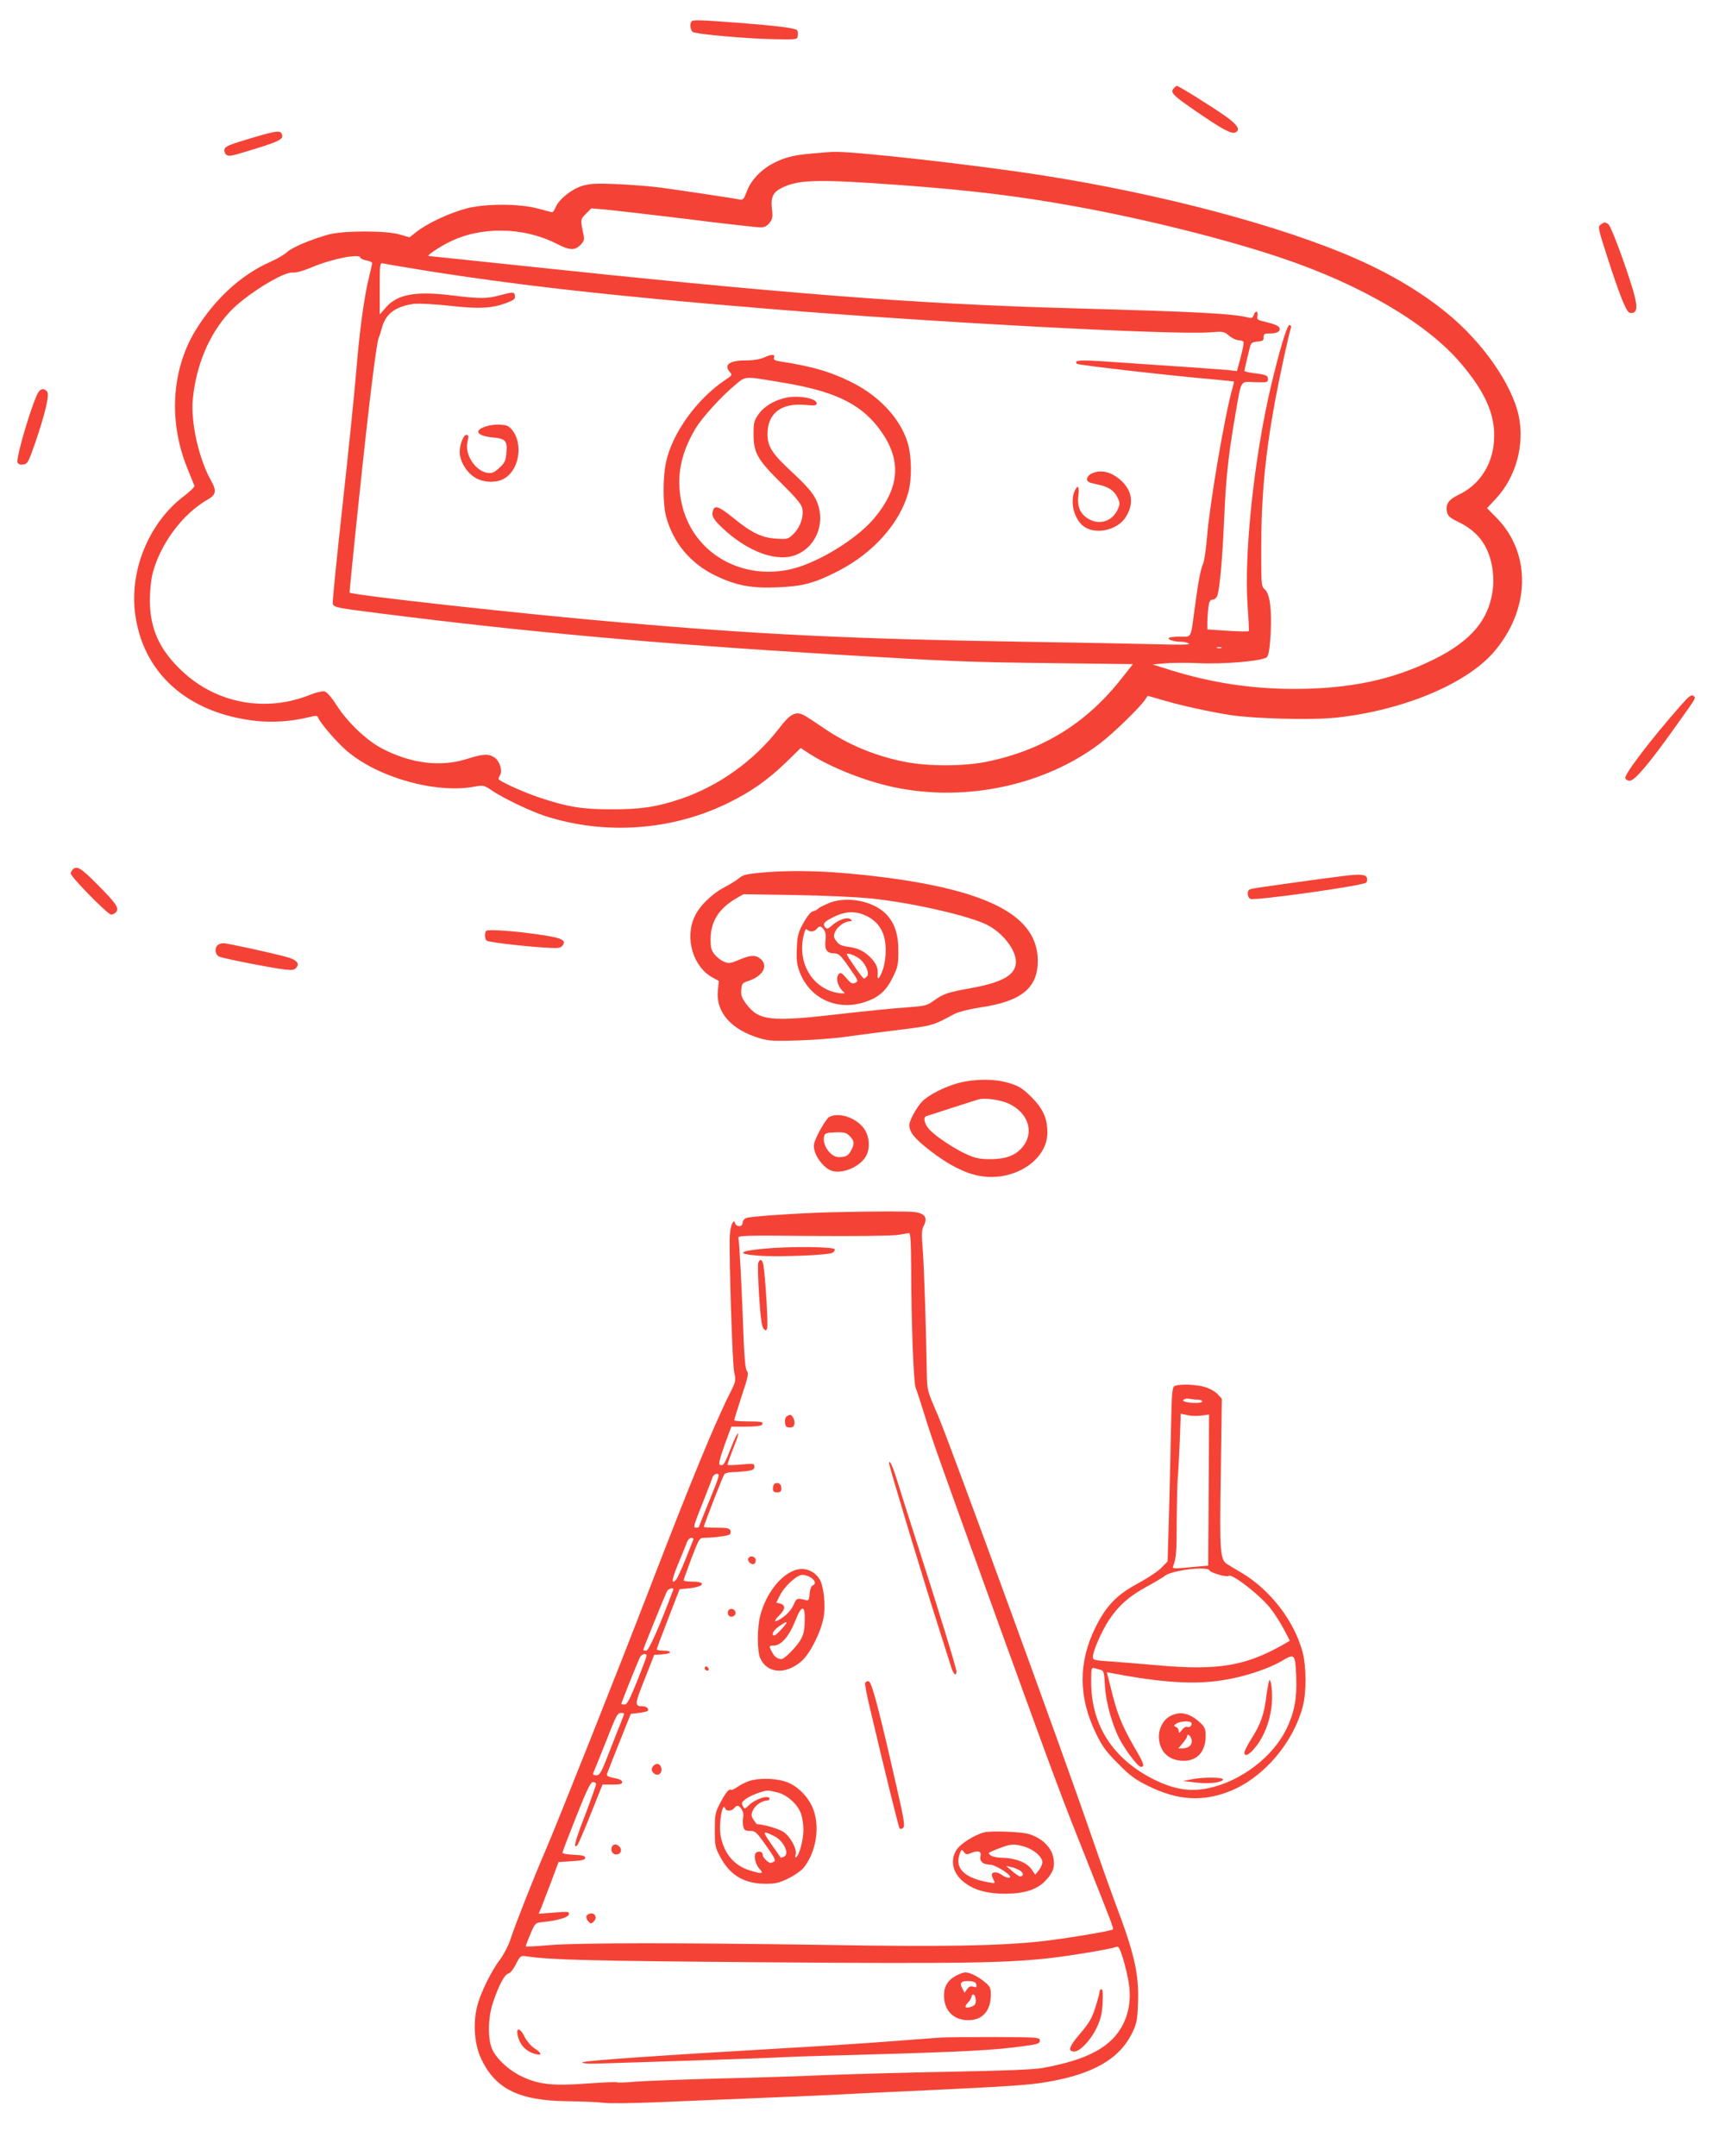
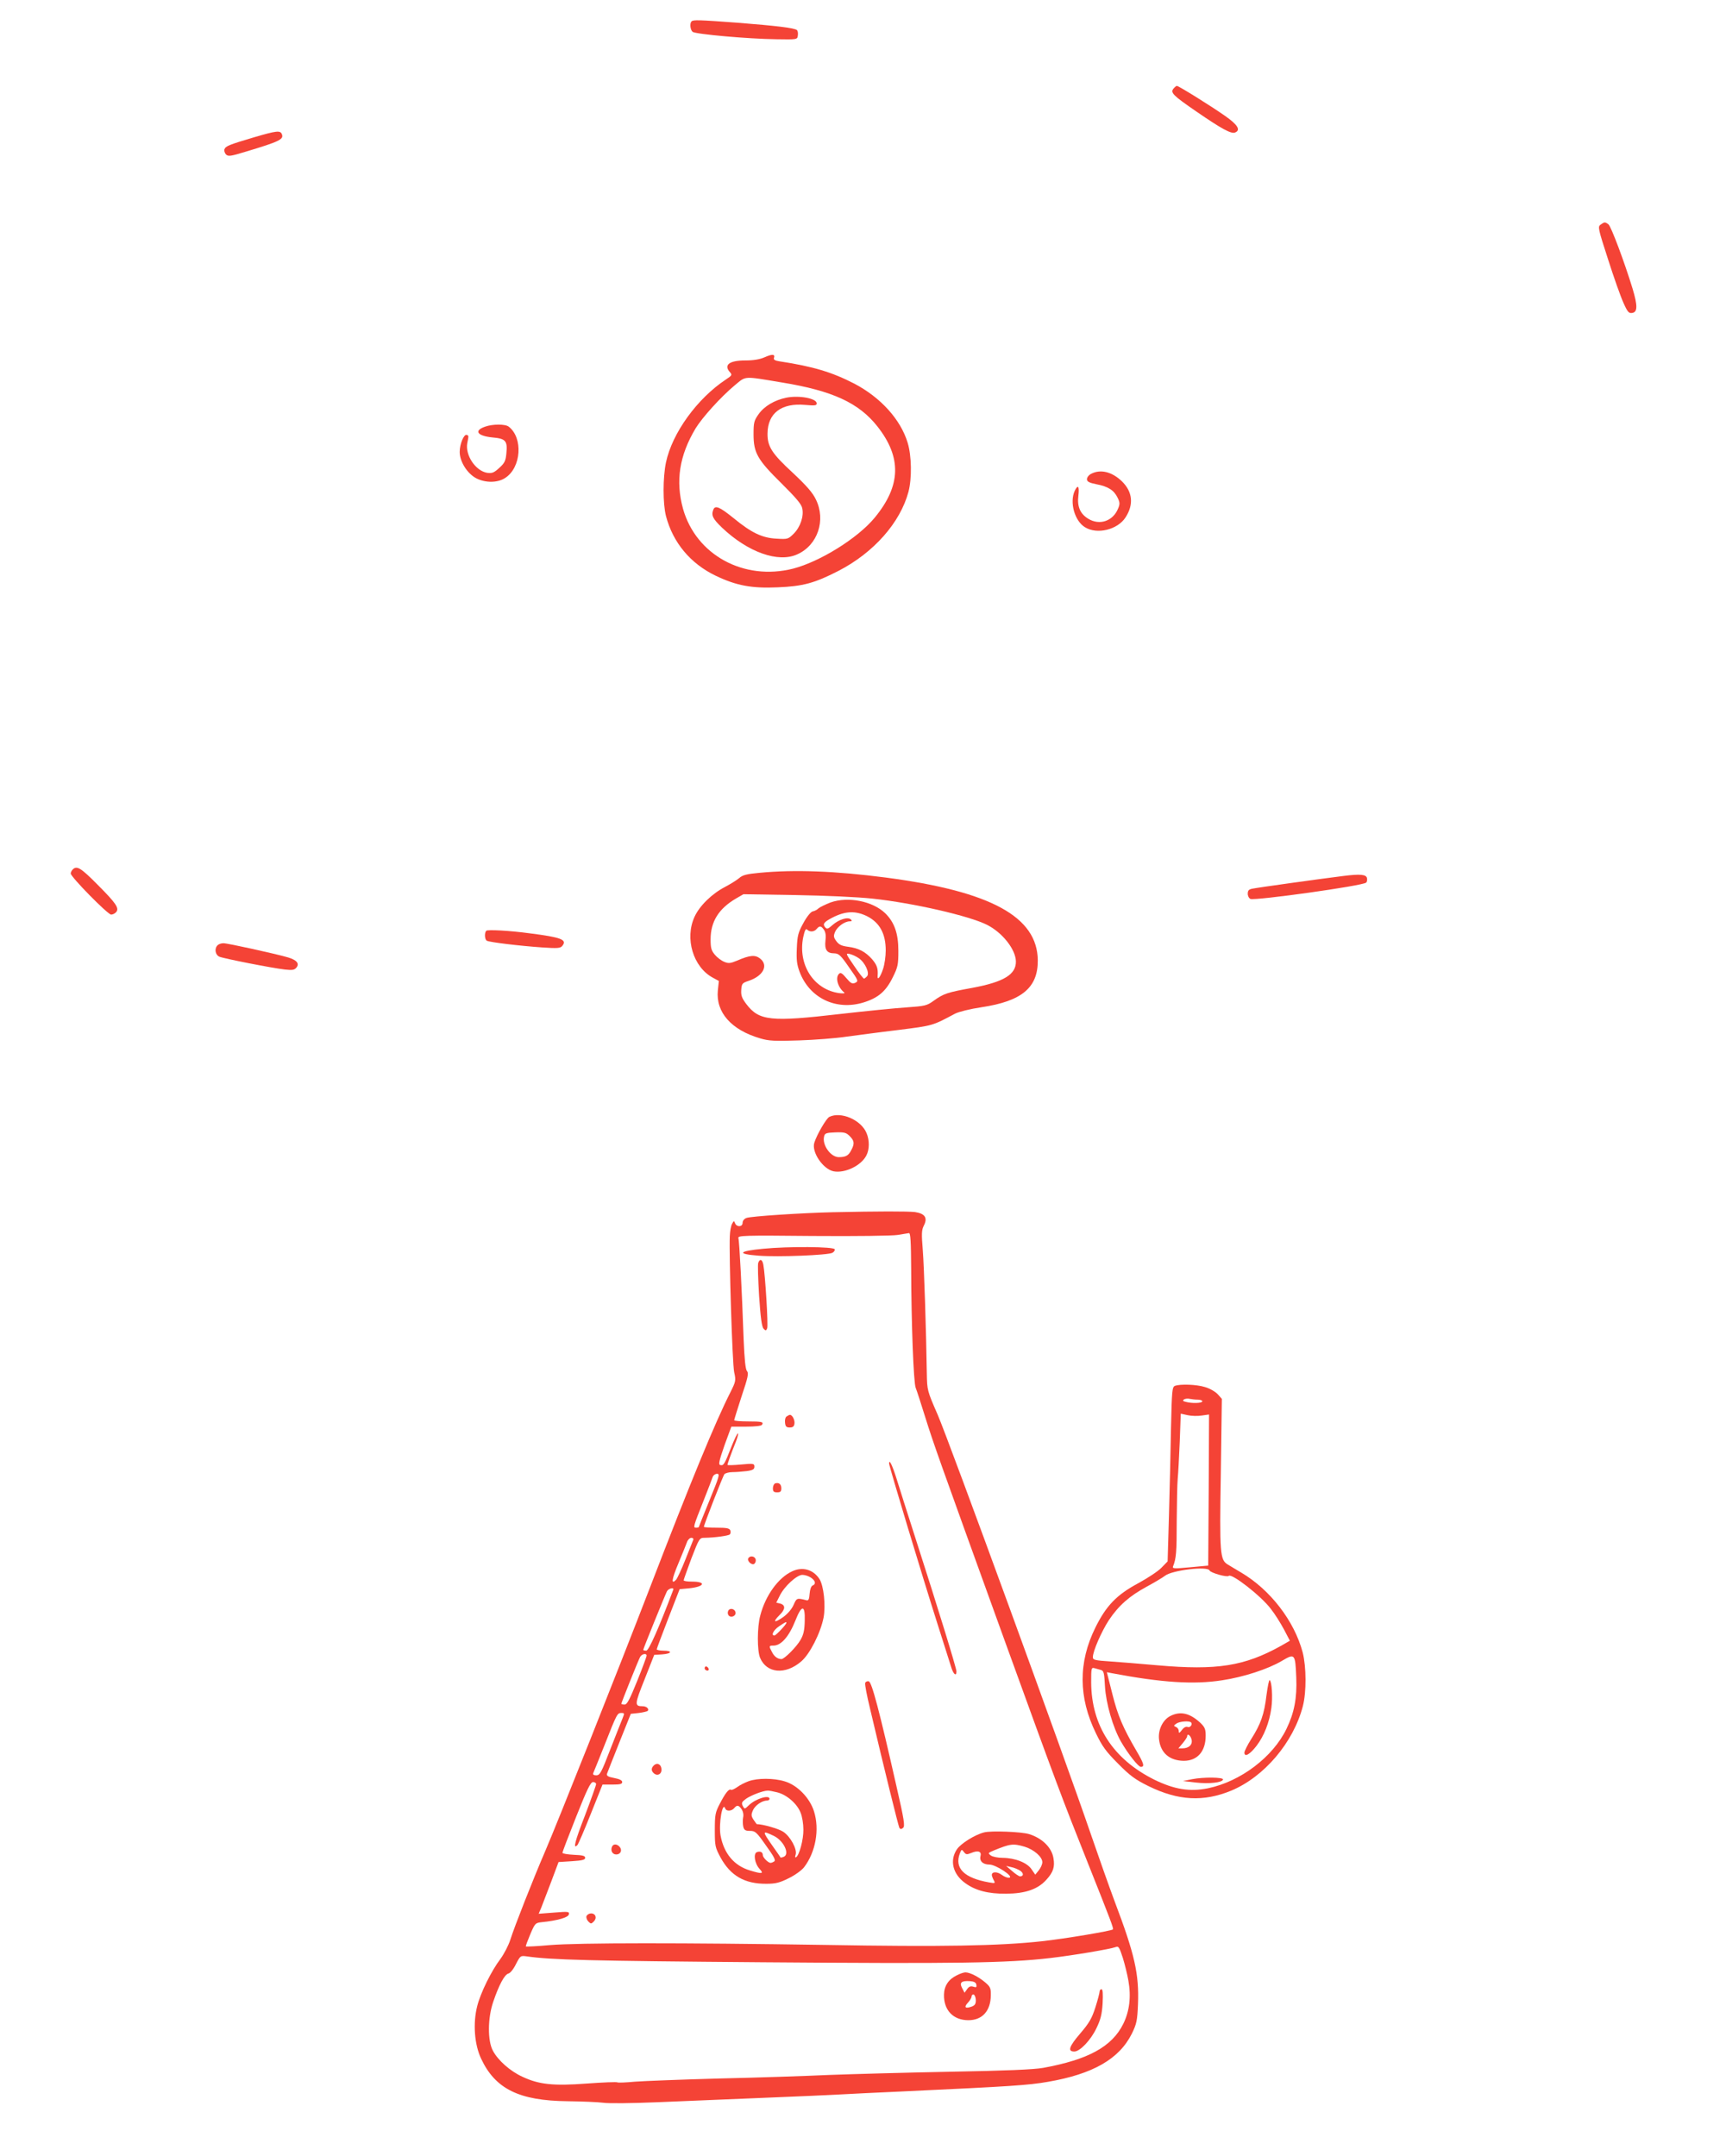
<svg xmlns="http://www.w3.org/2000/svg" version="1.0" width="1025pt" height="1280pt" viewBox="0 0 1025 1280" preserveAspectRatio="xMidYMid meet">
  <g transform="translate(0,1280) scale(0.1,-0.1)" fill="#f44336" stroke="none">
    <path d="M4107 12673 c-12 -11 -8 -50 6 -62 17 -14 330 -42 497 -44 124 -2 125 -2 128 22 2 13 0 27 -5 32 -13 13 -124 26 -353 44 -229 17 -264 18 -273 8z" />
    <path d="M6969 12274 c-20 -24 -4 -40 137 -137 147 -101 205 -133 228 -124 36 14 17 46 -59 99 -84 59 -275 178 -286 178 -4 0 -12 -7 -20 -16z" />
    <path d="M1509 11985 c-151 -45 -168 -52 -176 -71 -3 -8 1 -22 9 -31 14 -13 27 -11 119 17 200 60 225 73 213 103 -9 24 -32 21 -165 -18z" />
-     <path d="M4828 11889 c-118 -10 -166 -22 -241 -61 -72 -39 -130 -102 -153 -167 -15 -41 -22 -49 -39 -46 -31 7 -346 54 -470 71 -60 8 -177 17 -260 21 -122 5 -160 3 -206 -10 -63 -19 -139 -79 -159 -127 -7 -16 -16 -30 -20 -30 -4 0 -42 10 -86 22 -112 30 -316 30 -429 -1 -96 -26 -223 -85 -287 -134 l-46 -36 -59 17 c-82 24 -334 23 -420 0 -106 -29 -219 -77 -249 -105 -16 -15 -60 -41 -99 -58 -173 -76 -331 -221 -446 -410 -142 -235 -159 -544 -44 -821 20 -49 38 -93 40 -99 2 -5 -25 -32 -62 -60 -203 -153 -321 -429 -292 -686 41 -361 310 -604 719 -649 102 -11 213 -3 314 22 39 10 50 10 54 0 10 -31 114 -152 175 -203 188 -158 529 -252 756 -209 50 9 55 8 97 -20 66 -46 229 -124 319 -154 361 -117 763 -87 1100 82 129 64 227 134 330 233 l90 88 55 -36 c125 -80 329 -161 500 -197 423 -89 891 10 1221 259 78 59 236 212 270 262 l15 22 83 -24 c111 -33 283 -71 406 -90 138 -22 483 -31 626 -16 392 41 768 196 935 384 221 251 231 586 24 800 l-59 60 54 58 c118 128 170 319 134 490 -40 187 -215 438 -425 609 -147 121 -332 232 -539 323 -438 194 -1155 385 -1865 496 -403 63 -1140 146 -1245 139 -11 0 -64 -4 -117 -9z m522 -188 c430 -32 705 -66 1040 -127 423 -77 893 -195 1225 -307 468 -158 855 -385 1056 -619 162 -188 220 -335 198 -498 -19 -130 -93 -233 -206 -287 -63 -30 -81 -59 -69 -107 5 -20 22 -34 69 -56 112 -55 173 -135 197 -258 7 -35 10 -90 7 -125 -18 -189 -125 -320 -352 -432 -245 -121 -499 -175 -830 -175 -253 0 -491 36 -735 112 l-105 33 75 7 c41 3 128 4 192 1 153 -8 392 13 412 36 10 11 17 53 22 141 7 145 -5 236 -36 262 -19 15 -20 28 -20 235 0 324 24 569 85 898 30 157 75 364 91 418 3 10 0 17 -9 17 -14 0 -60 -153 -111 -370 -99 -422 -159 -993 -137 -1297 6 -80 9 -148 7 -150 -3 -3 -59 -2 -125 2 l-121 8 0 42 c0 23 3 63 6 89 5 36 11 46 26 46 10 0 22 10 27 23 14 38 31 221 41 463 11 243 24 365 65 605 39 223 27 203 118 200 71 -2 77 -1 77 18 0 22 -11 27 -87 36 -29 4 -53 10 -53 13 1 9 19 88 31 134 8 33 13 37 47 40 31 3 37 7 36 26 0 18 5 22 32 22 42 0 64 9 64 26 0 17 -22 28 -86 43 -46 11 -51 14 -46 37 5 29 -14 32 -23 3 -6 -17 -12 -20 -33 -14 -98 24 -301 34 -1052 55 -922 25 -1702 86 -3335 260 -258 27 -474 50 -479 50 -16 0 56 50 118 81 185 95 440 93 635 -5 84 -43 113 -45 148 -10 20 20 24 31 19 57 -20 94 -20 95 14 128 l31 32 82 -7 c45 -4 263 -29 485 -56 221 -28 418 -50 437 -50 24 0 39 7 55 27 18 23 20 35 14 85 -8 71 8 101 72 129 97 43 216 45 694 10z m-3210 -431 c0 -5 16 -12 35 -16 19 -3 35 -11 35 -16 0 -5 -9 -44 -19 -86 -28 -110 -57 -324 -76 -562 -9 -113 -45 -465 -80 -783 -35 -318 -62 -584 -59 -592 8 -21 21 -24 268 -55 870 -111 1642 -181 2701 -245 709 -42 794 -46 1297 -52 l486 -6 -69 -87 c-207 -263 -464 -422 -792 -491 -143 -30 -361 -30 -504 0 -179 37 -339 106 -481 205 -41 28 -88 59 -106 69 -50 27 -84 9 -150 -78 -148 -192 -358 -342 -586 -419 -141 -47 -233 -61 -405 -61 -179 0 -263 14 -432 70 -96 32 -243 99 -243 111 0 3 5 14 11 25 14 27 -5 83 -36 103 -34 22 -69 20 -166 -11 -155 -48 -330 -26 -502 64 -91 48 -203 155 -266 253 -32 50 -60 82 -74 85 -12 3 -48 -5 -83 -19 -263 -107 -558 -54 -763 140 -134 126 -190 250 -191 418 0 57 7 124 16 160 45 176 178 355 327 440 51 29 55 52 18 117 -71 127 -119 345 -106 479 20 203 97 386 218 517 89 97 315 239 374 235 22 -2 65 10 117 32 115 49 286 83 286 56z m340 -69 c572 -93 1170 -160 2090 -235 972 -80 2398 -156 2617 -139 78 6 83 5 113 -21 17 -14 42 -26 55 -26 13 0 26 -4 29 -9 4 -5 -4 -46 -16 -91 l-22 -83 -65 7 c-61 5 -243 18 -704 49 -165 11 -203 9 -181 -13 9 -8 533 -68 794 -91 74 -7 136 -13 137 -14 2 -1 -2 -17 -7 -36 -44 -150 -135 -681 -151 -878 -6 -75 -17 -150 -24 -167 -16 -37 -29 -106 -50 -264 -25 -187 -16 -170 -91 -170 -35 0 -64 -4 -64 -9 0 -11 35 -21 75 -21 17 0 37 -5 45 -11 11 -7 -46 -8 -190 -4 -113 3 -475 10 -805 15 -1023 17 -1558 43 -2395 116 -560 48 -1584 161 -1594 176 -1 1 23 248 55 548 59 566 104 931 118 965 5 11 14 39 20 62 22 81 81 124 189 139 28 3 117 -1 207 -11 177 -20 254 -16 339 15 48 18 57 25 54 43 -3 25 -10 25 -93 3 -74 -20 -116 -20 -280 0 -214 27 -325 7 -392 -70 l-38 -43 0 154 c0 149 1 154 20 149 11 -3 103 -18 205 -35z m4773 -2248 c-7 -2 -19 -2 -25 0 -7 3 -2 5 12 5 14 0 19 -2 13 -5z" />
    <path d="M4541 10679 c-30 -13 -66 -19 -116 -19 -94 0 -129 -27 -90 -70 14 -16 12 -19 -24 -43 -171 -113 -319 -318 -356 -492 -19 -91 -19 -245 0 -319 41 -157 145 -282 295 -354 123 -59 214 -76 369 -69 149 6 219 25 361 98 209 108 366 286 415 469 21 80 19 214 -5 292 -42 138 -160 268 -316 350 -132 68 -243 102 -446 133 -26 4 -35 10 -32 19 9 24 -10 25 -55 5z m104 -150 c299 -49 455 -121 565 -260 146 -185 141 -353 -16 -543 -100 -121 -323 -260 -484 -302 -292 -74 -577 81 -654 356 -45 164 -22 315 75 477 40 65 149 186 233 256 68 56 47 55 281 16z" />
    <path d="M4670 10439 c-70 -14 -132 -51 -165 -98 -27 -38 -30 -50 -30 -119 0 -111 23 -151 166 -292 84 -83 119 -124 123 -147 11 -47 -11 -112 -50 -151 -33 -33 -36 -34 -102 -30 -86 4 -150 35 -257 123 -82 66 -108 77 -119 49 -13 -34 -4 -53 52 -107 154 -146 334 -210 447 -158 121 54 171 203 110 326 -19 40 -56 82 -136 157 -125 115 -152 157 -151 234 1 121 83 183 224 170 57 -5 68 -4 68 9 0 30 -104 49 -180 34z" />
    <path d="M2881 10267 c-69 -24 -47 -55 43 -64 79 -7 91 -20 83 -96 -4 -43 -10 -56 -42 -85 -32 -29 -42 -33 -73 -29 -68 12 -130 104 -117 176 9 45 9 45 -4 49 -16 5 -41 -54 -41 -101 0 -58 45 -129 99 -157 55 -28 128 -27 172 3 95 62 106 238 20 304 -20 16 -95 16 -140 0z" />
    <path d="M6480 9987 c-14 -7 -25 -21 -25 -32 0 -14 12 -21 56 -30 70 -13 105 -36 126 -80 14 -28 14 -38 3 -64 -30 -75 -110 -102 -177 -61 -48 29 -67 72 -59 137 7 57 -3 69 -22 28 -31 -68 0 -178 61 -215 72 -45 194 -15 241 58 50 77 42 152 -21 214 -59 57 -127 74 -183 45z" />
    <path d="M9505 11466 c-17 -12 -15 -22 45 -207 34 -107 75 -222 91 -257 24 -54 32 -63 51 -60 33 4 34 42 3 145 -48 157 -127 368 -143 381 -20 15 -24 15 -47 -2z" />
-     <path d="M231 10476 c-31 -38 -138 -393 -127 -422 4 -10 16 -14 33 -12 26 3 31 11 70 123 62 180 88 292 73 310 -16 19 -34 19 -49 1z" />
-     <path d="M9978 8608 c-175 -199 -330 -403 -326 -427 2 -9 13 -16 27 -16 29 0 117 104 274 325 126 177 120 165 103 179 -11 9 -27 -3 -78 -61z" />
    <path d="M432 7638 c-7 -7 -12 -18 -12 -24 0 -20 220 -244 240 -244 10 0 23 7 30 15 19 23 1 51 -113 165 -97 98 -121 112 -145 88z" />
    <path d="M4510 7618 c-75 -7 -100 -13 -120 -31 -14 -12 -51 -35 -83 -52 -78 -40 -152 -112 -182 -177 -60 -129 -9 -300 109 -363 l35 -19 -6 -56 c-13 -130 80 -235 252 -285 50 -15 86 -17 230 -12 93 3 220 13 280 22 61 8 200 27 310 40 207 26 202 25 337 97 22 11 89 28 157 38 239 36 335 116 334 278 -2 259 -278 410 -903 492 -301 39 -541 48 -750 28z m670 -153 c244 -26 578 -103 682 -156 91 -46 169 -145 171 -216 2 -78 -71 -123 -259 -158 -149 -27 -170 -34 -230 -77 -40 -29 -51 -31 -161 -39 -65 -4 -242 -22 -393 -39 -413 -48 -482 -41 -558 59 -27 36 -32 51 -30 84 3 38 6 41 45 54 86 29 118 92 67 132 -29 23 -60 21 -136 -12 -41 -17 -52 -18 -78 -7 -17 7 -42 26 -55 42 -21 25 -25 40 -25 91 0 105 48 182 150 242 l45 26 310 -5 c178 -3 372 -12 455 -21z" />
    <path d="M4932 7442 c-28 -11 -60 -26 -70 -34 -9 -9 -26 -18 -36 -19 -11 -3 -34 -30 -55 -69 -31 -56 -36 -75 -39 -150 -3 -69 0 -96 17 -141 59 -155 216 -230 378 -181 88 27 134 66 175 150 30 60 33 75 33 157 0 104 -24 170 -78 223 -75 72 -220 101 -325 64z m218 -82 c74 -38 110 -103 110 -203 0 -35 -7 -84 -16 -110 -16 -49 -35 -72 -32 -40 3 43 -4 64 -33 98 -40 45 -80 66 -143 74 -37 5 -54 12 -69 33 -17 23 -18 31 -8 55 13 31 57 63 87 63 13 0 15 3 7 11 -17 17 -70 1 -108 -32 -28 -25 -34 -27 -45 -14 -16 19 -7 31 43 57 78 40 138 42 207 8z m-257 -80 c10 -14 13 -36 9 -65 -6 -54 9 -75 52 -75 27 -1 38 -10 88 -83 56 -79 57 -82 37 -92 -18 -8 -27 -3 -53 28 -25 30 -34 35 -44 25 -23 -23 -6 -81 32 -111 6 -5 -9 -6 -32 -3 -151 22 -245 170 -212 332 9 41 15 53 23 45 16 -16 42 -14 57 4 17 20 26 19 43 -5z m207 -169 c37 -25 65 -87 50 -106 -7 -8 -16 -15 -19 -15 -4 0 -31 34 -59 76 -51 74 -51 76 -25 70 16 -4 39 -15 53 -25z" />
    <path d="M7975 7599 c-136 -17 -510 -69 -537 -75 -22 -4 -28 -11 -28 -30 0 -14 7 -27 16 -31 30 -11 669 78 687 97 5 4 7 16 5 26 -4 23 -41 26 -143 13z" />
    <path d="M2888 7274 c-12 -11 -10 -52 3 -59 14 -9 198 -31 329 -40 90 -6 108 -5 119 9 31 37 -5 51 -194 75 -117 16 -250 23 -257 15z" />
    <path d="M1292 7188 c-20 -20 -14 -57 11 -68 26 -11 310 -67 388 -76 45 -5 57 -3 69 11 20 24 3 45 -50 61 -72 21 -357 84 -383 84 -13 0 -28 -5 -35 -12z" />
-     <path d="M5691 6370 c-80 -21 -183 -74 -217 -112 -33 -36 -74 -112 -74 -137 0 -43 31 -81 123 -152 106 -83 206 -134 292 -150 203 -38 405 91 405 257 0 84 -26 142 -95 211 -52 51 -72 64 -129 82 -87 27 -204 27 -305 1z m292 -119 c124 -53 164 -176 86 -265 -41 -47 -98 -68 -189 -68 -59 0 -88 6 -133 26 -74 32 -183 104 -224 146 -33 34 -44 78 -20 84 6 2 75 24 152 49 77 25 149 48 160 51 35 8 122 -3 168 -23z" />
    <path d="M4925 6169 c-18 -9 -74 -105 -89 -153 -18 -55 51 -157 114 -170 67 -13 164 33 195 94 19 36 19 91 1 133 -32 78 -152 130 -221 96z m121 -114 c28 -28 30 -45 9 -84 -16 -32 -33 -41 -74 -41 -48 0 -100 73 -87 123 4 19 13 22 66 24 53 2 65 -1 86 -22z" />
    <path d="M4945 5603 c-180 -4 -487 -24 -512 -34 -14 -5 -23 -17 -23 -29 0 -25 -35 -27 -45 -2 -6 16 -7 15 -17 -3 -7 -11 -13 -45 -14 -75 -5 -115 15 -757 26 -807 11 -49 10 -54 -23 -120 -90 -178 -235 -529 -477 -1158 -192 -498 -549 -1395 -620 -1560 -73 -169 -186 -456 -209 -530 -11 -35 -38 -86 -59 -115 -54 -71 -118 -201 -138 -280 -26 -102 -17 -227 23 -312 84 -180 226 -250 513 -253 85 -1 181 -5 212 -9 31 -5 175 -3 320 3 145 6 427 18 628 26 201 8 406 17 455 20 50 3 236 12 415 20 598 28 708 35 822 55 269 46 425 136 500 287 28 58 32 76 36 174 7 179 -19 295 -138 609 -34 91 -100 278 -147 415 -142 416 -838 2323 -905 2477 -62 142 -62 144 -64 243 -4 257 -16 631 -24 734 -8 96 -7 118 6 144 24 46 8 72 -52 81 -43 5 -217 5 -489 -1z m466 -340 c1 -313 14 -674 27 -703 6 -14 31 -92 57 -175 49 -156 65 -202 473 -1330 307 -847 340 -934 490 -1310 143 -359 156 -394 151 -400 -10 -9 -283 -55 -420 -70 -254 -28 -598 -34 -1289 -22 -848 13 -1460 13 -1634 -1 -77 -7 -141 -10 -143 -8 -2 2 10 34 26 72 28 66 31 68 68 72 92 9 158 28 161 46 4 17 -2 18 -87 11 l-92 -7 16 38 c8 22 35 91 59 154 l43 115 79 5 c61 4 79 8 79 20 0 12 -15 16 -67 18 -38 2 -68 7 -68 12 0 5 37 102 82 215 64 161 85 205 100 205 10 0 18 -6 18 -12 0 -7 -30 -91 -66 -186 -60 -154 -73 -205 -45 -176 5 5 41 88 79 184 l70 175 59 0 c45 0 58 3 58 15 0 10 -16 18 -48 24 -37 7 -46 13 -42 26 3 9 36 92 73 185 l68 170 47 5 c25 3 49 9 53 12 11 11 -6 28 -29 28 -50 0 -49 10 11 160 l57 145 48 3 c57 4 63 22 7 22 -22 0 -40 4 -40 8 0 4 31 86 68 182 l68 175 54 5 c94 9 108 40 19 40 -27 0 -49 3 -49 8 0 4 21 62 46 130 46 119 48 122 78 122 61 1 141 12 150 20 5 5 6 16 3 24 -5 13 -23 16 -82 16 -41 0 -75 2 -75 5 0 12 113 302 122 313 6 6 27 12 48 12 20 0 58 3 84 6 37 5 46 11 46 26 0 19 -5 20 -80 13 -44 -4 -80 -5 -80 -2 0 6 23 71 49 135 11 28 17 52 13 52 -4 0 -22 -37 -40 -83 -39 -100 -45 -110 -64 -105 -13 2 -8 23 24 116 l41 112 88 0 c51 0 91 4 94 11 11 17 1 20 -84 20 -44 0 -81 3 -81 7 0 4 20 68 44 142 38 113 43 137 32 150 -9 10 -15 68 -20 190 -10 287 -25 581 -31 599 -5 16 29 17 442 13 260 -2 471 1 503 6 30 5 61 10 68 11 9 1 12 -49 13 -216z m-1197 -1369 c-35 -86 -64 -158 -64 -160 0 -2 -7 -4 -16 -4 -19 0 -18 4 46 165 26 66 50 128 53 138 4 9 15 17 26 17 17 0 12 -17 -45 -156z m-97 -236 c-3 -7 -24 -60 -47 -118 -23 -58 -48 -111 -55 -119 -31 -32 -26 3 14 98 23 55 46 112 51 126 5 14 17 25 26 25 9 0 14 -6 11 -12z m-119 -297 c-83 -221 -145 -361 -160 -361 -10 0 -18 2 -18 5 0 7 129 324 141 348 10 17 44 25 37 8z m-158 -391 c0 -5 -25 -73 -56 -150 -45 -111 -60 -140 -75 -140 -10 0 -19 2 -19 5 0 7 100 256 111 277 10 19 39 25 39 8z m-143 -372 c-8 -18 -40 -102 -73 -185 -53 -137 -61 -153 -83 -153 -15 0 -21 4 -18 13 3 6 33 81 67 166 74 188 76 191 100 191 19 0 19 -2 7 -32z m3004 -1557 c17 -95 7 -180 -30 -256 -67 -136 -208 -213 -476 -262 -56 -10 -221 -17 -555 -23 -261 -5 -583 -14 -715 -19 -132 -6 -424 -16 -650 -21 -225 -6 -453 -15 -505 -19 -52 -5 -99 -7 -104 -4 -4 3 -85 0 -180 -7 -200 -15 -285 -6 -383 40 -73 33 -146 98 -176 155 -32 59 -31 194 2 290 34 100 67 162 90 168 11 2 31 27 45 56 26 50 27 51 64 46 143 -21 378 -27 1397 -35 1169 -9 1450 -5 1712 25 137 16 355 53 388 65 18 7 22 0 43 -64 12 -39 27 -100 33 -135z" />
    <path d="M4531 5386 c-147 -14 -158 -31 -25 -41 115 -9 411 3 437 17 10 5 16 15 14 21 -5 16 -275 18 -426 3z" />
    <path d="M4503 5303 c-4 -9 -1 -97 5 -197 9 -132 16 -184 27 -195 12 -13 15 -12 21 3 7 17 -12 323 -23 378 -6 31 -20 37 -30 11z" />
    <path d="M4672 4391 c-8 -5 -12 -21 -10 -37 2 -23 8 -29 28 -29 18 0 26 6 28 23 3 22 -13 52 -27 52 -3 0 -12 -4 -19 -9z" />
    <path d="M5280 4111 c0 -16 198 -672 287 -951 36 -113 72 -226 80 -252 13 -47 33 -65 33 -31 0 19 -113 386 -241 783 -50 157 -103 321 -116 365 -24 76 -43 115 -43 86z" />
    <path d="M4603 3993 c-7 -3 -13 -16 -13 -29 0 -19 5 -24 25 -24 20 0 25 5 25 24 0 25 -15 36 -37 29z" />
    <path d="M4444 3549 c-10 -17 23 -46 37 -32 7 7 9 19 6 27 -7 18 -33 21 -43 5z" />
    <path d="M4704 3471 c-82 -38 -158 -143 -189 -262 -19 -69 -19 -210 -1 -252 39 -92 150 -102 244 -21 51 43 115 169 133 261 13 72 1 189 -25 229 -37 56 -100 74 -162 45z m111 -37 c28 -18 32 -39 11 -47 -9 -4 -16 -23 -18 -49 -2 -32 -7 -42 -18 -39 -58 15 -59 14 -77 -27 -11 -25 -35 -53 -61 -72 -54 -38 -66 -32 -23 11 36 35 37 60 3 69 l-22 5 21 42 c27 55 101 123 134 123 14 0 37 -7 50 -16z m-36 -256 c-1 -56 -7 -83 -25 -114 -23 -41 -96 -114 -113 -114 -23 0 -43 15 -56 41 -20 37 -19 39 8 39 46 0 93 54 131 150 37 94 58 93 55 -2z m-109 -13 c0 -9 -62 -75 -71 -75 -22 0 -6 32 28 55 39 26 43 28 43 20z" />
    <path d="M4324 3235 c-4 -9 -2 -21 4 -27 15 -15 44 -1 40 19 -4 23 -36 29 -44 8z" />
    <path d="M4186 2902 c-3 -6 -1 -14 5 -17 15 -10 25 3 12 16 -7 7 -13 7 -17 1z" />
    <path d="M5138 2808 c-3 -7 10 -75 29 -153 86 -366 168 -696 174 -707 6 -9 11 -9 22 0 12 10 7 46 -40 250 -100 442 -146 617 -164 620 -10 2 -19 -3 -21 -10z" />
    <path d="M3882 2318 c-16 -16 -15 -33 2 -47 22 -18 48 -2 44 28 -3 28 -27 38 -46 19z" />
    <path d="M4446 2225 c-22 -8 -52 -23 -68 -35 -16 -11 -32 -19 -37 -16 -12 8 -34 -20 -67 -84 -26 -50 -29 -64 -29 -155 0 -95 2 -103 34 -163 59 -108 143 -157 272 -156 55 0 79 6 133 33 37 18 77 47 91 65 69 90 93 225 59 332 -25 80 -99 156 -174 178 -65 20 -161 20 -214 1z m169 -66 c57 -14 118 -67 139 -120 10 -23 17 -68 17 -101 1 -59 -24 -152 -43 -164 -6 -4 -8 1 -3 15 10 32 -31 108 -74 136 -27 18 -122 45 -157 45 -1 0 -9 12 -19 26 -14 22 -15 30 -4 55 12 30 54 59 84 59 8 0 15 5 15 10 0 26 -81 2 -122 -37 -26 -25 -26 -25 -37 -5 -9 18 -6 24 20 43 29 20 98 47 127 48 7 1 33 -4 57 -10z m-211 -100 c9 -14 13 -33 9 -50 -3 -16 -2 -40 1 -54 5 -20 12 -25 40 -25 31 0 39 -7 95 -87 47 -65 59 -88 49 -94 -7 -5 -17 -9 -22 -9 -14 0 -46 32 -46 46 0 18 -15 25 -35 18 -23 -9 -13 -69 16 -100 27 -29 15 -31 -57 -9 -94 28 -155 100 -175 208 -12 69 12 206 28 160 6 -18 38 -16 53 2 17 20 26 19 44 -6z m192 -159 c59 -29 96 -109 58 -124 -9 -4 -18 -5 -19 -4 0 2 -22 33 -48 70 -62 89 -62 92 9 58z" />
    <path d="M5844 1921 c-55 -14 -138 -66 -161 -100 -45 -66 -25 -148 49 -201 60 -44 137 -64 243 -63 114 1 188 26 239 83 41 45 51 76 42 128 -10 63 -67 119 -145 143 -46 14 -226 21 -267 10z m241 -85 c55 -17 105 -60 105 -92 0 -12 -9 -33 -21 -48 l-21 -26 -22 32 c-26 39 -96 67 -172 68 -27 0 -59 6 -70 14 -18 14 -17 15 16 29 100 41 116 43 185 23z m-317 -37 c40 17 62 9 55 -18 -8 -30 14 -51 53 -51 38 0 147 -72 118 -78 -9 -2 -29 5 -45 17 -27 20 -59 20 -59 -1 0 -5 5 -19 11 -30 11 -20 9 -20 -27 -14 -148 26 -207 84 -174 172 10 25 11 26 24 9 12 -16 17 -17 44 -6z m290 -105 c22 -15 22 -34 -1 -34 -7 1 -28 15 -47 32 l-35 30 30 -7 c17 -3 40 -13 53 -21z" />
    <path d="M3634 1835 c-9 -23 3 -45 26 -45 25 0 37 25 20 45 -16 19 -39 19 -46 0z" />
    <path d="M3483 1424 c-3 -8 2 -23 11 -32 15 -15 17 -15 32 0 21 21 11 48 -16 48 -11 0 -23 -7 -27 -16z" />
    <path d="M5681 1072 c-49 -24 -74 -63 -75 -114 -2 -93 55 -152 145 -152 82 0 132 55 133 147 1 43 -3 52 -34 78 -39 33 -90 59 -117 59 -10 0 -33 -8 -52 -18z m117 -55 c3 -15 0 -18 -18 -12 -16 5 -26 1 -37 -15 l-15 -21 -14 27 c-18 34 -5 45 46 42 25 -2 36 -8 38 -21z m-3 -93 c0 -22 -6 -31 -27 -38 -37 -13 -45 -2 -19 25 12 13 21 29 21 37 0 7 6 12 13 10 6 -3 12 -18 12 -34z" />
    <path d="M6530 976 c0 -8 -11 -50 -25 -94 -21 -65 -36 -92 -91 -156 -66 -77 -75 -106 -34 -106 33 0 98 68 131 138 25 51 33 83 37 148 3 59 1 84 -7 84 -6 0 -11 -7 -11 -14z" />
-     <path d="M3074 718 c12 -59 50 -99 110 -114 38 -9 32 8 -14 38 -19 13 -43 42 -55 66 -24 51 -51 58 -41 10z" />
-     <path d="M5590 703 c-30 -2 -170 -12 -310 -23 -140 -11 -419 -29 -620 -40 -770 -45 -1205 -75 -1202 -85 1 -5 34 -8 75 -7 39 1 279 9 532 17 253 8 494 17 535 19 41 3 242 10 445 15 702 20 857 28 1048 55 71 10 82 14 82 31 0 19 -8 20 -265 21 -146 0 -290 -1 -320 -3z" />
+     <path d="M5590 703 z" />
    <path d="M6977 4572 c-16 -7 -18 -29 -23 -252 -2 -135 -8 -368 -12 -517 l-8 -273 -37 -38 c-20 -21 -83 -62 -138 -92 -127 -68 -190 -133 -254 -263 -102 -206 -101 -414 3 -627 38 -79 60 -109 132 -181 70 -71 101 -94 180 -133 177 -87 327 -95 492 -27 196 82 369 286 425 501 22 85 21 234 -1 320 -50 187 -192 371 -364 473 -30 18 -66 39 -80 48 -47 27 -50 63 -42 544 l6 440 -25 28 c-14 15 -47 34 -75 42 -51 16 -148 19 -179 7z m136 -82 c15 0 27 -4 27 -10 0 -11 -62 -13 -98 -3 -18 4 -20 8 -10 15 7 4 22 6 33 3 11 -2 32 -5 48 -5z m24 -94 l43 6 -2 -448 -3 -449 -108 -10 c-94 -9 -106 -8 -101 5 19 46 22 85 22 268 1 110 3 224 6 254 3 29 8 128 12 219 l6 166 41 -9 c22 -5 60 -6 84 -2z m46 -920 c6 -14 104 -42 114 -32 17 17 192 -119 250 -196 24 -30 58 -85 78 -122 l35 -67 -52 -30 c-217 -121 -381 -147 -733 -116 -99 9 -226 19 -282 23 -91 6 -103 9 -103 25 0 36 51 152 95 220 59 88 122 143 225 199 46 25 95 54 109 65 42 33 254 58 264 31z m515 -636 c5 -122 -12 -209 -58 -304 -81 -168 -273 -313 -466 -353 -109 -22 -200 -7 -319 51 -245 122 -374 321 -375 579 0 84 1 88 20 83 11 -3 28 -8 39 -11 16 -5 19 -19 23 -98 6 -100 47 -243 95 -327 42 -73 103 -150 118 -150 24 0 18 20 -26 95 -80 137 -111 209 -143 337 l-33 130 31 -6 c296 -56 486 -68 653 -42 127 19 272 66 355 115 78 46 80 44 86 -99z" />
    <path d="M7521 2735 c-13 -112 -34 -171 -90 -259 -23 -36 -41 -73 -41 -81 0 -30 33 -11 72 40 45 59 76 138 88 224 9 63 3 158 -10 166 -4 2 -12 -38 -19 -90z" />
    <path d="M6952 2613 c-46 -22 -76 -83 -69 -140 9 -80 62 -126 147 -127 81 0 130 56 130 149 0 39 -5 51 -32 77 -62 57 -117 70 -176 41z m121 -39 c11 -11 -5 -33 -20 -27 -10 4 -23 -3 -34 -18 -16 -20 -19 -21 -19 -6 0 10 -7 20 -16 24 -15 6 -15 8 2 20 18 13 76 18 87 7z m3 -101 c8 -30 -15 -53 -54 -53 l-24 0 26 31 c14 17 26 35 26 40 0 20 20 7 26 -18z" />
    <path d="M7080 2237 l-55 -11 77 -9 c79 -9 157 0 161 18 3 14 -116 15 -183 2z" />
  </g>
</svg>